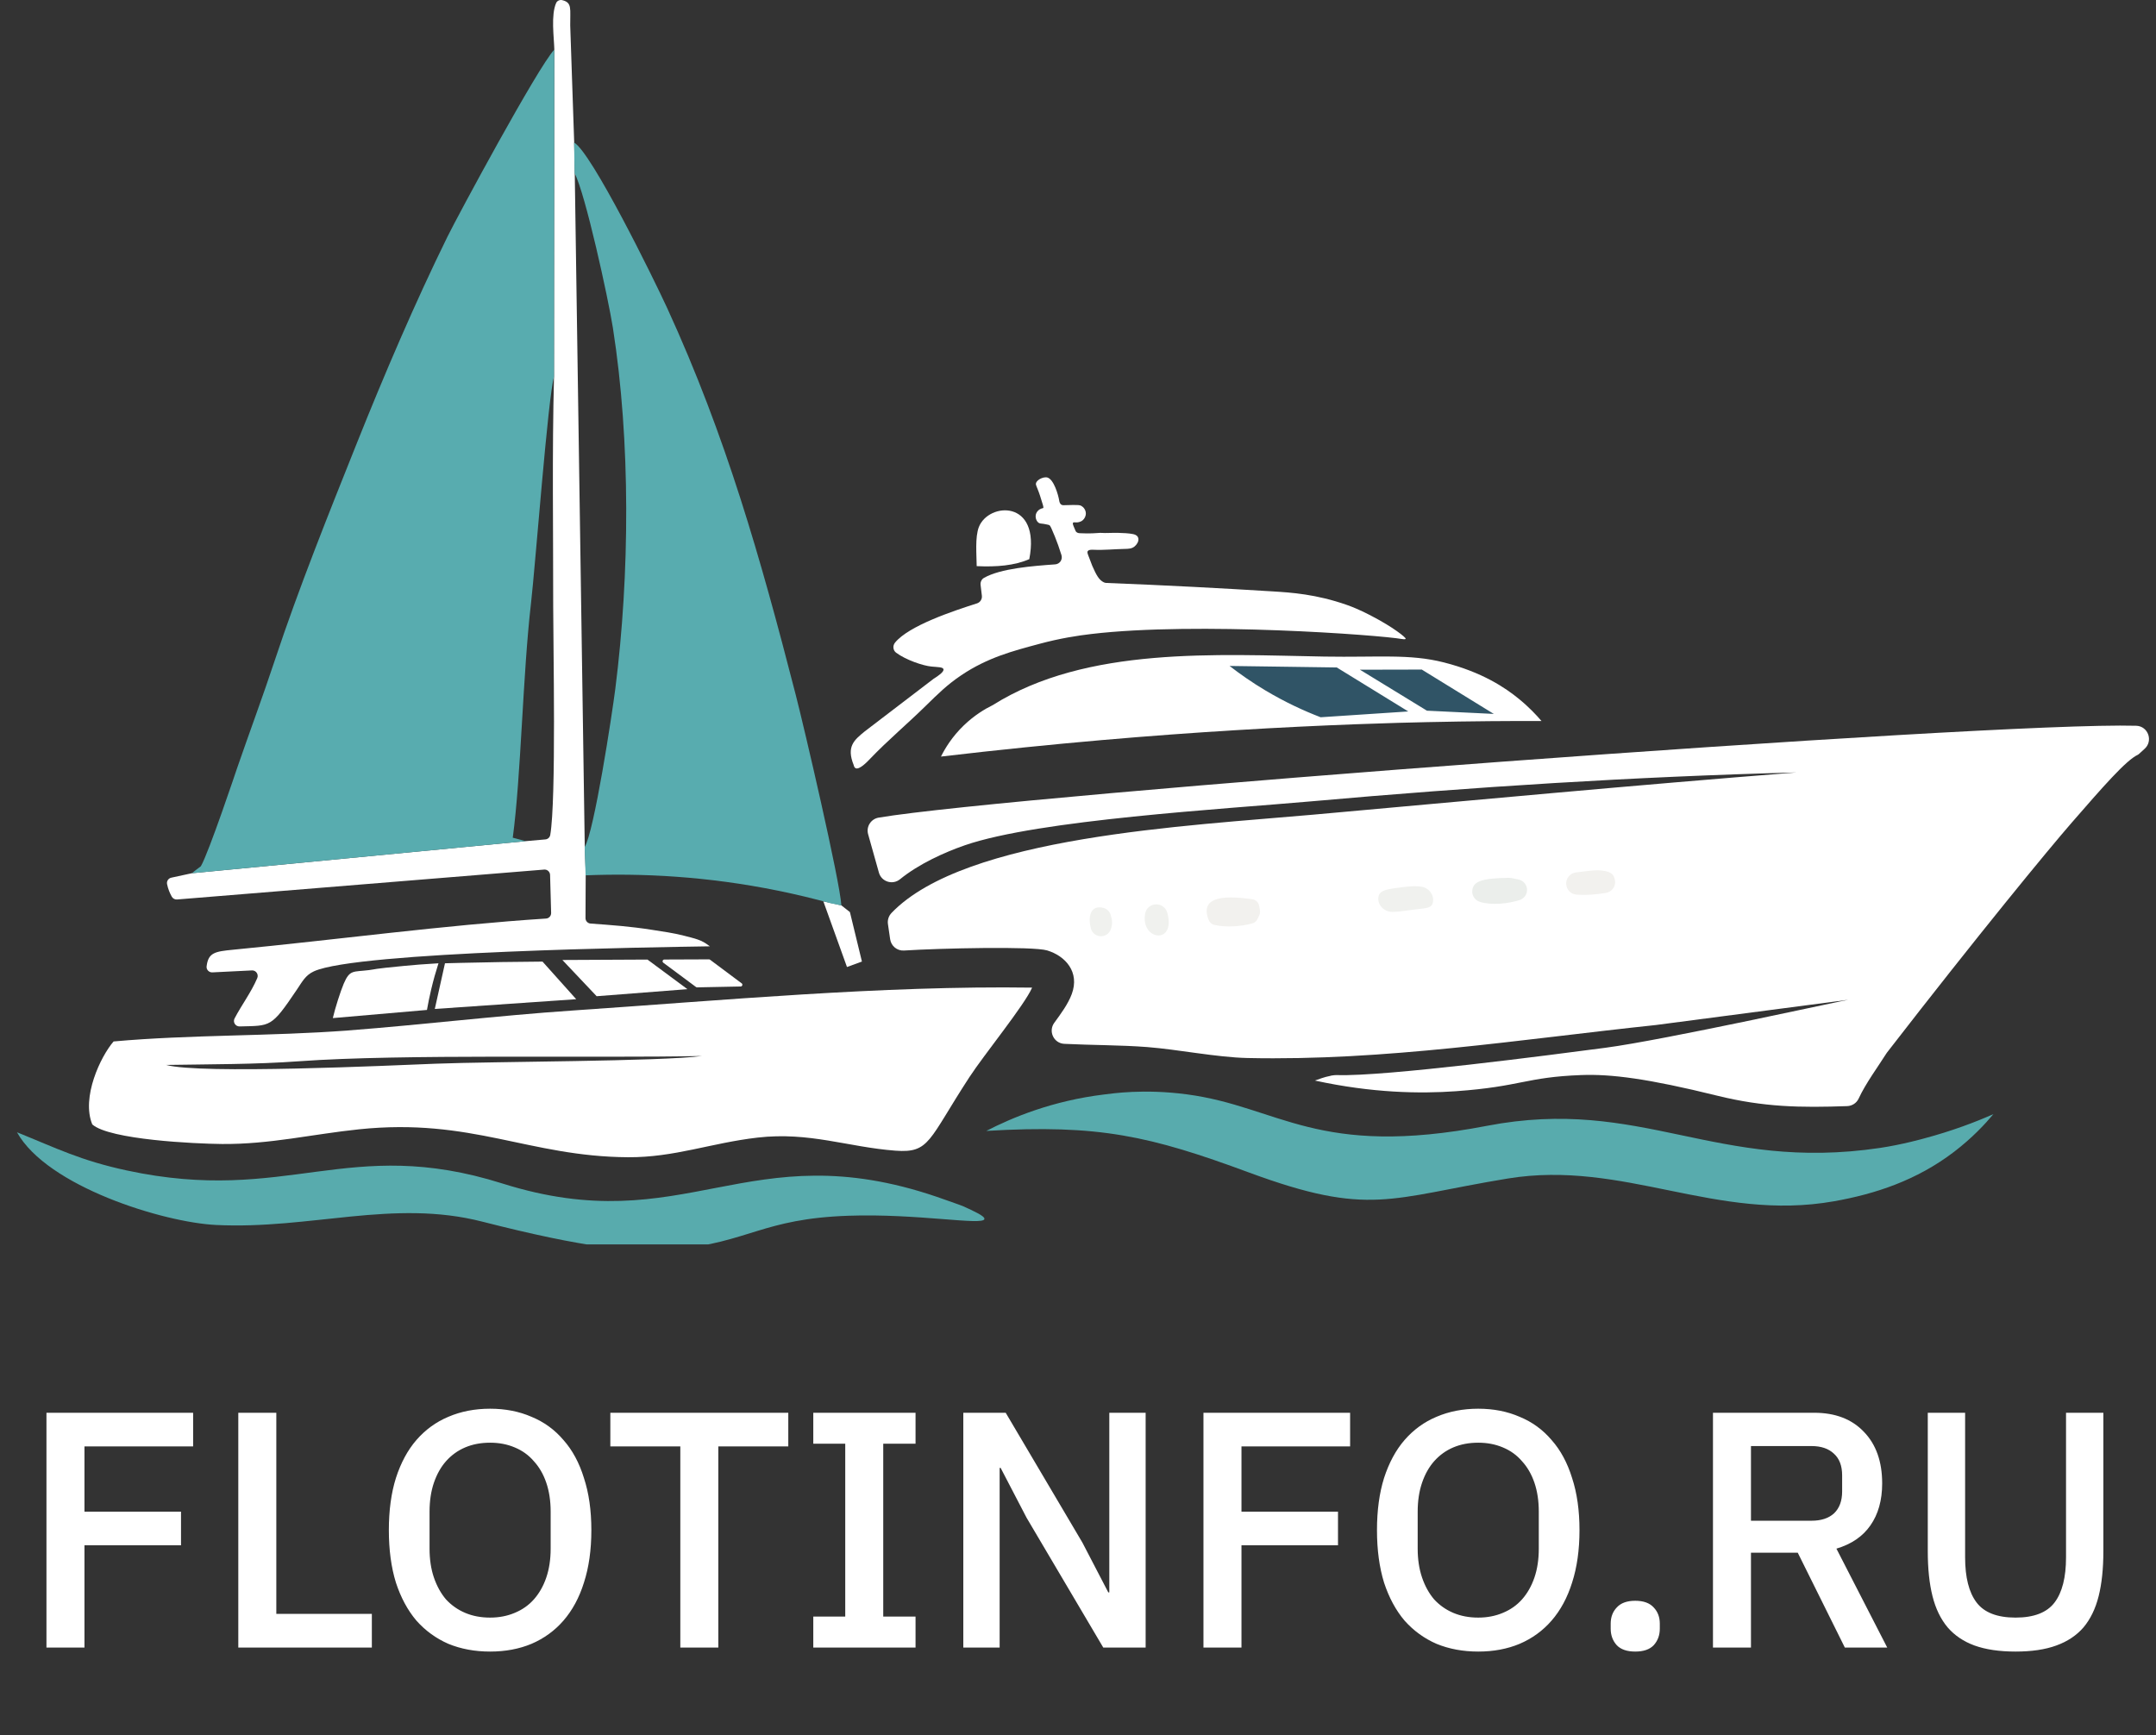
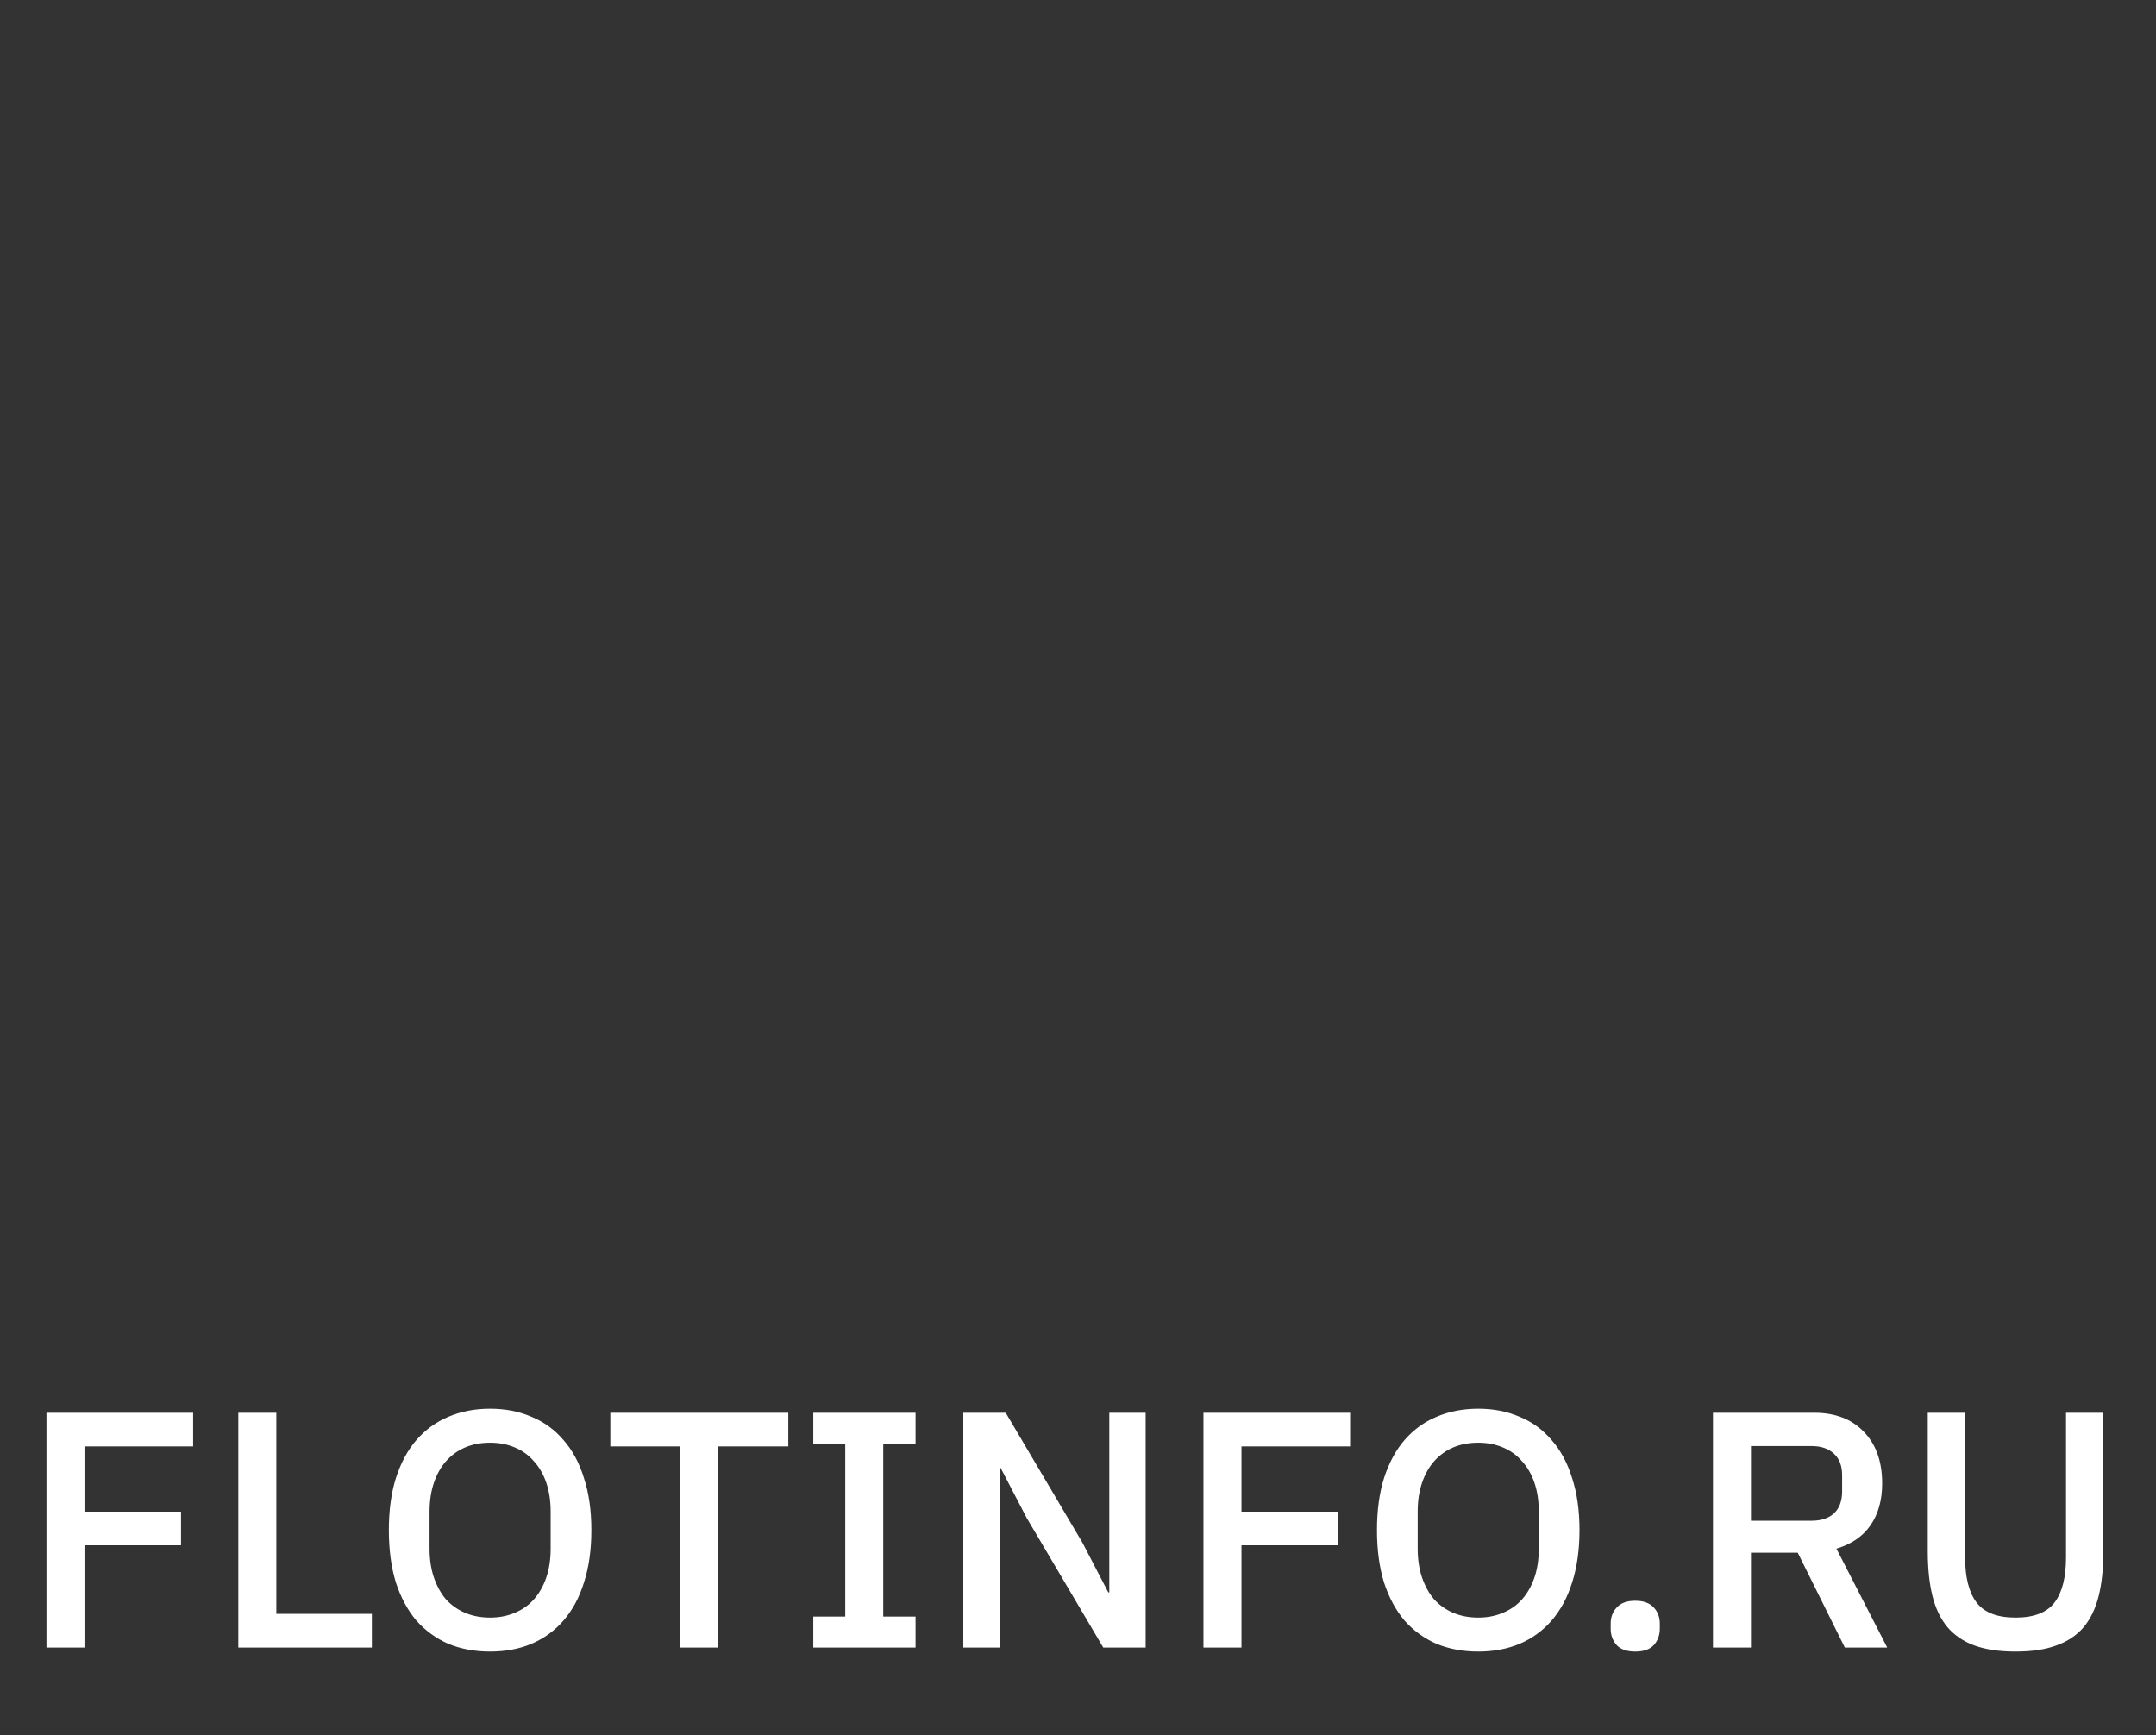
<svg xmlns="http://www.w3.org/2000/svg" viewBox="0 0 123 99" fill="none">
  <rect x="0" y="0" width="123" height="99" fill="#333333" stroke="none" />
  <g clip-path="url(#clip0_1145_7431)">
    <path fill-rule="evenodd" clip-rule="evenodd" d="M42.309 56.102C41.708 55.653 41.107 55.206 40.508 54.756C40.49 54.742 40.47 54.736 40.448 54.736C39.599 54.74 38.751 54.742 37.902 54.746C37.804 54.746 37.764 54.87 37.842 54.928C38.463 55.389 39.084 55.853 39.707 56.314C39.725 56.328 39.747 56.334 39.769 56.334C40.598 56.318 41.424 56.3 42.253 56.284C42.349 56.284 42.389 56.16 42.311 56.102H42.309Z" fill="white" />
    <path fill-rule="evenodd" clip-rule="evenodd" d="M48.319 55.174C48.604 55.07 48.888 54.964 49.173 54.861C48.946 53.92 48.716 52.979 48.488 52.039C48.327 51.911 48.163 51.785 48.001 51.657C47.658 51.58 47.314 51.502 46.971 51.424C47.42 52.674 47.869 53.924 48.321 55.174H48.319Z" fill="white" />
    <path fill-rule="evenodd" clip-rule="evenodd" d="M70.115 37.979C70.72 38.55 71.511 38.955 72.19 39.391C76.108 41.909 75.461 40.711 80.529 40.659L76.298 38.047C74.946 37.528 70.577 37.919 70.439 37.931L70.113 37.979H70.115Z" fill="#305466" />
    <path fill-rule="evenodd" clip-rule="evenodd" d="M77.586 38.211C77.784 38.422 78.746 39.055 79.11 39.263C81.152 40.433 81.076 40.683 82.754 40.703C83.587 40.713 84.379 40.739 85.222 40.731C84.903 40.204 85.282 40.623 84.755 40.184L83.627 39.539C83.023 39.213 82.54 39.008 82.037 38.718C81.081 38.169 81.274 38.105 79.97 38.123C79.157 38.135 78.345 38.065 77.586 38.209V38.211Z" fill="#305466" />
    <path fill-rule="evenodd" clip-rule="evenodd" d="M31.62 2.831L31.606 21.5C31.494 25.851 31.564 30.223 31.56 34.6C31.558 36.693 31.74 45.635 31.392 47.638C31.368 47.777 31.253 47.881 31.113 47.893L30 47.991L10.954 49.822C10.942 49.822 10.93 49.826 10.918 49.828L9.772 50.076C9.604 50.112 9.496 50.278 9.532 50.445C9.592 50.733 9.682 50.944 9.798 51.156C9.858 51.264 9.976 51.33 10.099 51.32L31.045 49.614C31.223 49.6 31.376 49.738 31.382 49.916L31.442 52.089C31.446 52.256 31.319 52.396 31.153 52.408C25.39 52.778 19.135 53.624 13.293 54.187C12.264 54.287 11.881 54.351 11.787 55.134C11.763 55.324 11.923 55.487 12.112 55.479L14.375 55.367C14.606 55.356 14.766 55.593 14.676 55.807C14.327 56.624 13.788 57.331 13.38 58.111C13.273 58.321 13.434 58.569 13.67 58.563C15.461 58.515 15.461 58.652 16.943 56.454C17.248 56.001 17.426 55.641 17.909 55.419C20.375 54.289 37.415 54.04 40.5 53.992L40.249 53.816C40.239 53.808 40.227 53.802 40.215 53.796C39.947 53.654 40.095 53.714 39.799 53.602C39.642 53.542 39.198 53.431 39.017 53.385C38.388 53.225 37.836 53.153 37.195 53.051C35.951 52.855 34.905 52.782 33.693 52.694C33.529 52.682 33.401 52.546 33.403 52.38L33.415 49.748L33.361 48.337L32.79 9.906L32.758 8.139L32.531 1.451C32.521 0.507 32.652 0.149 32.081 0.01C31.939 -0.026 31.784 0.041 31.726 0.175C31.426 0.868 31.604 2.104 31.626 2.841L31.62 2.831Z" fill="white" />
    <path fill-rule="evenodd" clip-rule="evenodd" d="M79.973 36.457C80.015 36.465 80.165 36.493 80.193 36.447C80.231 36.381 79.45 35.768 78.288 35.165C78.058 35.045 77.507 34.75 76.844 34.516C75.091 33.899 73.655 33.807 72.626 33.743C69.721 33.563 66.558 33.394 63.121 33.26C63.073 33.258 63.025 33.248 62.981 33.228C62.7 33.098 62.546 32.813 62.311 32.276C62.269 32.178 62.309 32.264 62.163 31.888C62.051 31.599 62.013 31.517 62.053 31.451C62.111 31.353 62.295 31.363 62.39 31.367C62.975 31.395 63.561 31.329 64.146 31.319C64.381 31.315 64.563 31.309 64.721 31.183C64.843 31.085 64.974 30.9 64.945 30.726C64.942 30.71 64.934 30.672 64.91 30.632C64.845 30.522 64.713 30.488 64.635 30.472C64.168 30.378 63.345 30.406 63.345 30.406C62.786 30.426 62.898 30.384 62.61 30.412C62.61 30.412 62.179 30.454 61.596 30.422C61.56 30.422 61.482 30.414 61.414 30.36C61.368 30.323 61.356 30.277 61.308 30.165C61.224 29.971 61.182 29.873 61.218 29.827C61.264 29.767 61.366 29.839 61.56 29.787C61.604 29.775 61.696 29.749 61.777 29.676C61.877 29.586 61.955 29.44 61.947 29.276C61.937 29.087 61.819 28.935 61.69 28.863C61.598 28.811 61.474 28.811 61.228 28.811C61.126 28.811 60.997 28.815 60.901 28.819C60.675 28.827 60.613 28.835 60.549 28.793C60.451 28.729 60.434 28.599 60.425 28.547C60.374 28.234 60.124 27.361 59.761 27.247C59.517 27.171 59.036 27.419 59.105 27.665C59.142 27.793 59.223 27.94 59.333 28.28C59.509 28.827 59.547 28.949 59.517 28.981C59.495 29.005 59.477 28.993 59.419 29.013C59.289 29.055 59.13 29.182 59.092 29.372C59.056 29.556 59.138 29.761 59.273 29.839C59.363 29.891 59.417 29.853 59.717 29.923C59.798 29.941 59.842 29.949 59.864 29.963C59.93 30.003 59.978 30.123 60.182 30.614C60.298 30.896 60.44 31.293 60.557 31.672C60.635 31.924 60.461 32.182 60.198 32.2C58.926 32.291 57.085 32.429 56.134 32.972C55.996 33.052 55.925 33.21 55.942 33.368L56.016 33.991C56.038 34.184 55.922 34.366 55.737 34.426C54.377 34.858 51.843 35.702 51.062 36.665C50.918 36.84 50.942 37.104 51.124 37.24C51.683 37.657 52.661 37.983 53.131 38.029C53.512 38.066 53.786 38.056 53.824 38.178C53.868 38.324 53.546 38.552 53.267 38.724C51.957 39.724 50.647 40.726 49.337 41.727C48.726 42.226 48.276 42.592 48.704 43.652C48.718 43.716 48.744 43.794 48.809 43.828C49.027 43.939 49.48 43.46 49.638 43.294C50.649 42.236 51.775 41.295 52.817 40.269C53.54 39.56 54.051 39.057 54.838 38.528C56.352 37.509 57.804 37.138 59.269 36.743C60.479 36.415 61.494 36.263 62.259 36.173C68.305 35.459 78.725 36.233 79.973 36.459V36.457Z" fill="white" />
-     <path fill-rule="evenodd" clip-rule="evenodd" d="M24.805 57.566L32.872 57.009C32.231 56.294 31.59 55.579 30.951 54.864C29.419 54.874 27.874 54.898 26.316 54.936C26.007 54.944 25.695 54.952 25.386 54.96L24.805 57.568V57.566Z" fill="white" />
    <path fill-rule="evenodd" clip-rule="evenodd" d="M39.217 56.437C38.458 55.874 37.699 55.311 36.938 54.748C35.321 54.756 33.702 54.764 32.084 54.772C32.735 55.461 33.386 56.15 34.039 56.839C35.764 56.705 37.492 56.571 39.217 56.437Z" fill="white" />
    <path fill-rule="evenodd" clip-rule="evenodd" d="M55.72 32.301C56.85 32.353 57.872 32.273 58.721 31.902C59.386 28.481 56.401 28.655 55.845 30.067C55.618 30.65 55.716 31.654 55.72 32.301Z" fill="white" />
    <path fill-rule="evenodd" clip-rule="evenodd" d="M56.272 64.524C62.694 64.14 65.615 64.813 71.246 66.894C78.153 69.446 79.278 68.348 86.017 67.241C92.621 66.157 97.899 69.73 104.628 68.539C106.983 68.122 109.335 67.351 111.476 65.72C112.512 64.929 113.253 64.13 113.724 63.567C112.726 64.007 111.392 64.522 109.772 64.953C109.772 64.953 108.536 65.304 107.26 65.494C97.873 66.89 93.651 62.537 84.831 64.234C75.134 66.099 72.992 63.136 67.7 62.437C65.232 62.111 63.44 62.393 63.011 62.443C60.032 62.8 57.721 63.775 56.273 64.522L56.272 64.524Z" fill="#58ABAD" />
    <path fill-rule="evenodd" clip-rule="evenodd" d="M56.161 69.548C56.189 69.386 55.57 69.105 54.929 68.813C54.929 68.813 54.134 68.519 53.455 68.288C42.644 64.604 39.109 70.82 28.664 67.525C19.847 64.745 16.391 68.753 7.233 66.78C4.593 66.211 3.257 65.526 0.969 64.602C2.696 67.701 9.326 69.746 12.327 69.891C17.727 70.155 22.427 68.4 27.512 69.7C33.334 71.187 36.204 71.495 38.45 71.285C42.744 70.882 43.469 69.536 48.409 69.364C52.341 69.226 56.095 69.941 56.163 69.55L56.161 69.548Z" fill="#58ABAD" />
    <path fill-rule="evenodd" clip-rule="evenodd" d="M10.935 49.824L30 47.993L29.253 47.795C29.728 44.279 29.818 38.517 30.296 34.398C30.539 32.301 31.266 22.626 31.605 21.504L31.619 2.835C30.683 3.839 26.118 12.302 25.523 13.514C23.678 17.27 21.916 21.388 20.345 25.318C18.771 29.256 17.04 33.565 15.69 37.637C14.985 39.766 14.23 41.785 13.515 43.859C13.515 43.859 11.916 48.64 11.459 49.423C11.355 49.501 11.251 49.58 11.145 49.662C11.075 49.718 11.005 49.772 10.935 49.828V49.824Z" fill="#58ACAF" />
-     <path fill-rule="evenodd" clip-rule="evenodd" d="M32.784 9.898C33.379 10.982 34.705 17.043 34.967 18.712C35.983 25.202 35.927 32.787 35.106 39.281C34.917 40.774 33.892 47.476 33.355 48.326C33.373 48.866 33.391 49.403 33.409 49.942C36.61 49.814 40.332 49.992 44.39 50.819C45.444 51.034 46.453 51.278 47.413 51.543L48 51.657C47.914 50.239 45.872 41.483 45.39 39.618C43.388 31.836 41.425 24.907 38.068 17.588C37.277 15.867 33.746 8.69 32.75 8.131L32.782 9.898H32.784Z" fill="#58ACAF" />
    <path fill-rule="evenodd" clip-rule="evenodd" d="M75.916 61.379C75.52 61.455 75.265 61.567 75.017 61.651C78.298 62.366 81.022 62.404 83.051 62.26C86.787 61.994 87.021 61.457 90.218 61.337C91.903 61.275 93.99 61.531 97.974 62.516C100.627 63.17 102.722 63.204 105.382 63.109C105.664 63.099 105.919 62.935 106.037 62.677C106.434 61.817 107.143 60.858 107.627 60.091C107.637 60.077 107.645 60.063 107.657 60.049C112.86 53.328 116.852 48.475 118.21 46.916C119.957 44.909 121.297 43.367 121.968 43.062C122.024 43.036 122.158 42.888 122.334 42.738C122.859 42.289 122.559 41.428 121.868 41.408C113.499 41.169 57.684 45.368 50.126 46.65C49.683 46.726 49.405 47.167 49.527 47.599L50.142 49.787C50.29 50.312 50.925 50.508 51.346 50.165C52.41 49.3 53.862 48.637 55.042 48.228C59.244 46.772 69.923 46.155 74.768 45.724C84.055 44.897 93.245 44.314 102.485 44.072C93.327 44.791 84.097 45.656 74.905 46.482C67.782 47.123 55.068 47.706 50.863 52.086C50.701 52.255 50.623 52.489 50.657 52.721L50.783 53.587C50.839 53.977 51.184 54.258 51.576 54.232C53.678 54.099 58.93 53.983 59.739 54.226C60.785 54.542 61.608 55.461 61.145 56.715C60.933 57.288 60.514 57.853 60.146 58.356C59.793 58.841 60.118 59.526 60.717 59.556C62.263 59.634 63.922 59.622 65.45 59.74C67.203 59.876 69.422 60.327 71.165 60.365C79.019 60.537 86.715 59.303 94.455 58.484L105.438 57.044C105.248 57.058 94.926 59.342 91.578 59.782C88.534 60.181 79.007 61.433 76.273 61.339C76.126 61.333 75.912 61.375 75.912 61.375L75.916 61.379Z" fill="white" />
    <path fill-rule="evenodd" clip-rule="evenodd" d="M9.483 60.76C11.993 60.718 14.579 60.732 17.061 60.55C22.916 60.125 33.817 60.377 40.041 60.251C37.725 60.562 28.074 60.562 24.851 60.69C22.187 60.794 11.41 61.299 9.483 60.76ZM6.479 59.422C5.737 60.279 4.63 62.613 5.265 64.155C6.26 65.028 11.13 65.257 12.668 65.271C15.394 65.295 17.846 64.706 20.48 64.433C26.916 63.764 30.151 65.99 35.832 66.026C38.476 66.042 40.569 65.211 43.214 64.906C46.18 64.564 48.374 65.447 51.08 65.651C53.055 65.8 52.953 65.061 55.306 61.455C56.142 60.171 58.451 57.343 58.882 56.349C50.309 56.225 41.212 57.078 32.639 57.657C28.367 57.947 24.128 58.466 19.853 58.793C15.454 59.129 10.857 59.025 6.483 59.42L6.479 59.422Z" fill="white" />
-     <path fill-rule="evenodd" clip-rule="evenodd" d="M77.585 38.21C78.761 38.208 79.937 38.204 81.113 38.202C82.483 39.044 83.851 39.887 85.221 40.732C83.949 40.67 82.679 40.61 81.407 40.548C80.133 39.769 78.859 38.989 77.585 38.21ZM70.148 37.996C70.737 38.453 71.416 38.929 72.189 39.39C73.323 40.069 74.401 40.562 75.344 40.923C77.009 40.814 78.677 40.702 80.342 40.592L76.263 38.082C74.224 38.054 72.187 38.024 70.148 37.996ZM53.682 43.166C60.253 42.393 65.891 41.942 70.37 41.668C75.717 41.339 79.829 41.235 81.417 41.201C83.983 41.145 86.197 41.133 87.942 41.137C87.657 40.802 87.231 40.346 86.658 39.879C85.888 39.248 84.574 38.352 82.365 37.792C80.408 37.295 78.599 37.513 75.57 37.461C69.437 37.355 61.989 36.862 56.639 40.229C56.2 40.444 55.595 40.802 54.99 41.383C54.313 42.034 53.911 42.705 53.682 43.168V43.166Z" fill="white" />
    <path fill-rule="evenodd" clip-rule="evenodd" d="M18.99 58.087L24.358 57.622C24.424 57.25 24.502 56.861 24.598 56.456C24.725 55.92 24.867 55.421 25.015 54.96C24.226 55.004 23.553 55.06 23.024 55.112C21.147 55.293 21.526 55.289 21.049 55.349C20.139 55.463 19.959 55.311 19.609 56.126C19.424 56.563 19.116 57.526 18.988 58.085L18.99 58.087Z" fill="white" />
    <path fill-rule="evenodd" clip-rule="evenodd" d="M78.636 51.191C78.58 51.645 78.974 52.03 79.431 52.028C79.858 52.028 80.214 51.946 80.763 51.886C81.45 51.81 81.703 51.8 81.753 51.449C81.813 51.029 81.498 50.646 81.08 50.588C80.629 50.526 80.154 50.596 79.567 50.678C78.97 50.762 78.678 50.858 78.638 51.191H78.636Z" fill="#F0F1EE" />
    <path fill-rule="evenodd" clip-rule="evenodd" d="M65.337 52.098C65.025 53.656 67.112 53.939 66.595 52.078C66.515 51.791 66.251 51.589 65.952 51.597C65.656 51.605 65.394 51.809 65.339 52.098H65.337Z" fill="#F0F1EE" />
    <path fill-rule="evenodd" clip-rule="evenodd" d="M62.775 53.416C63.038 53.432 63.282 53.275 63.37 53.025C63.476 52.721 63.46 52.528 63.368 52.21C63.312 52.016 63.16 51.859 62.966 51.805C62.225 51.599 62.046 52.282 62.242 52.993C62.307 53.233 62.527 53.4 62.775 53.416Z" fill="#F0F1EE" />
    <path fill-rule="evenodd" clip-rule="evenodd" d="M69.282 52.771C69.969 52.933 70.863 52.849 71.448 52.683C71.568 52.65 71.67 52.568 71.728 52.458C71.926 52.088 71.908 52.072 71.838 51.685C71.802 51.487 71.644 51.334 71.445 51.306C70.252 51.14 68.345 50.986 68.958 52.496C69.014 52.633 69.136 52.739 69.282 52.773V52.771Z" fill="#F2F1EE" />
    <path fill-rule="evenodd" clip-rule="evenodd" d="M89.353 50.443C89.368 50.75 89.604 51.008 89.912 51.038C90.439 51.09 91.084 51.034 91.613 50.946C91.948 50.89 92.19 50.579 92.138 50.243C92.074 49.834 91.849 49.686 91.162 49.652C90.976 49.644 90.363 49.712 89.89 49.78C89.566 49.828 89.333 50.115 89.351 50.441L89.353 50.443Z" fill="#F2F1EE" />
-     <path fill-rule="evenodd" clip-rule="evenodd" d="M84.418 51.453C85.091 51.666 86.059 51.559 86.696 51.351C86.946 51.271 87.116 51.041 87.118 50.78C87.122 50.49 86.918 50.239 86.634 50.181L86.229 50.097C86.187 50.089 86.141 50.085 86.099 50.085C84.528 50.103 84.008 50.285 83.992 50.854C83.984 51.125 84.16 51.369 84.418 51.451V51.453Z" fill="#EBEEEB" />
  </g>
  <path d="M2.65 94V80.605H11.018V82.524H4.819V86.247H10.327V88.166H4.819V94H2.65ZM13.595 94V80.605H15.764V92.081H21.214V94H13.595ZM27.96 94.23C27.09 94.23 26.297 94.083 25.58 93.789C24.877 93.482 24.269 93.04 23.757 92.465C23.258 91.876 22.868 91.153 22.587 90.296C22.318 89.426 22.184 88.428 22.184 87.302C22.184 86.177 22.318 85.185 22.587 84.328C22.868 83.458 23.258 82.735 23.757 82.159C24.269 81.571 24.877 81.129 25.58 80.835C26.297 80.528 27.09 80.374 27.96 80.374C28.83 80.374 29.617 80.528 30.321 80.835C31.037 81.129 31.645 81.571 32.144 82.159C32.656 82.735 33.046 83.458 33.314 84.328C33.596 85.185 33.737 86.177 33.737 87.302C33.737 88.428 33.596 89.426 33.314 90.296C33.046 91.153 32.656 91.876 32.144 92.465C31.645 93.04 31.037 93.482 30.321 93.789C29.617 94.083 28.83 94.23 27.96 94.23ZM27.96 92.292C28.472 92.292 28.939 92.202 29.361 92.023C29.796 91.844 30.161 91.588 30.455 91.256C30.762 90.91 30.999 90.494 31.165 90.008C31.331 89.522 31.415 88.972 31.415 88.358V86.247C31.415 85.633 31.331 85.083 31.165 84.596C30.999 84.11 30.762 83.701 30.455 83.368C30.161 83.023 29.796 82.76 29.361 82.581C28.939 82.402 28.472 82.313 27.96 82.313C27.436 82.313 26.962 82.402 26.54 82.581C26.118 82.76 25.753 83.023 25.446 83.368C25.152 83.701 24.922 84.11 24.755 84.596C24.589 85.083 24.506 85.633 24.506 86.247V88.358C24.506 88.972 24.589 89.522 24.755 90.008C24.922 90.494 25.152 90.91 25.446 91.256C25.753 91.588 26.118 91.844 26.54 92.023C26.962 92.202 27.436 92.292 27.96 92.292ZM40.98 82.524V94H38.812V82.524H34.82V80.605H44.972V82.524H40.98ZM46.398 94V92.234H48.221V82.37H46.398V80.605H52.232V82.37H50.389V92.234H52.232V94H46.398ZM58.565 86.592L57.087 83.752H57.03V94H54.957V80.605H57.375L61.751 88.012L63.228 90.853H63.286V80.605H65.359V94H62.941L58.565 86.592ZM68.657 94V80.605H77.024V82.524H70.826V86.247H76.333V88.166H70.826V94H68.657ZM84.334 94.23C83.464 94.23 82.671 94.083 81.954 93.789C81.25 93.482 80.643 93.04 80.131 92.465C79.632 91.876 79.242 91.153 78.96 90.296C78.692 89.426 78.557 88.428 78.557 87.302C78.557 86.177 78.692 85.185 78.96 84.328C79.242 83.458 79.632 82.735 80.131 82.159C80.643 81.571 81.25 81.129 81.954 80.835C82.671 80.528 83.464 80.374 84.334 80.374C85.204 80.374 85.99 80.528 86.694 80.835C87.411 81.129 88.018 81.571 88.517 82.159C89.029 82.735 89.419 83.458 89.688 84.328C89.969 85.185 90.11 86.177 90.11 87.302C90.11 88.428 89.969 89.426 89.688 90.296C89.419 91.153 89.029 91.876 88.517 92.465C88.018 93.04 87.411 93.482 86.694 93.789C85.99 94.083 85.204 94.23 84.334 94.23ZM84.334 92.292C84.845 92.292 85.312 92.202 85.735 92.023C86.17 91.844 86.534 91.588 86.829 91.256C87.136 90.91 87.372 90.494 87.539 90.008C87.705 89.522 87.788 88.972 87.788 88.358V86.247C87.788 85.633 87.705 85.083 87.539 84.596C87.372 84.11 87.136 83.701 86.829 83.368C86.534 83.023 86.17 82.76 85.735 82.581C85.312 82.402 84.845 82.313 84.334 82.313C83.809 82.313 83.336 82.402 82.913 82.581C82.491 82.76 82.127 83.023 81.82 83.368C81.525 83.701 81.295 84.11 81.129 84.596C80.963 85.083 80.879 85.633 80.879 86.247V88.358C80.879 88.972 80.963 89.522 81.129 90.008C81.295 90.494 81.525 90.91 81.82 91.256C82.127 91.588 82.491 91.844 82.913 92.023C83.336 92.202 83.809 92.292 84.334 92.292ZM93.291 94.23C92.817 94.23 92.466 94.109 92.235 93.866C92.005 93.61 91.89 93.296 91.89 92.925V92.637C91.89 92.266 92.005 91.959 92.235 91.716C92.466 91.46 92.817 91.332 93.291 91.332C93.764 91.332 94.116 91.46 94.346 91.716C94.577 91.959 94.692 92.266 94.692 92.637V92.925C94.692 93.296 94.577 93.61 94.346 93.866C94.116 94.109 93.764 94.23 93.291 94.23ZM99.893 94H97.725V80.605H103.501C104.704 80.605 105.651 80.969 106.341 81.699C107.032 82.415 107.378 83.394 107.378 84.635C107.378 85.594 107.154 86.394 106.706 87.034C106.271 87.661 105.625 88.102 104.768 88.358L107.666 94H105.248L102.561 88.588H99.893V94ZM103.348 86.765C103.898 86.765 104.326 86.624 104.633 86.343C104.94 86.049 105.094 85.633 105.094 85.095V84.174C105.094 83.637 104.94 83.227 104.633 82.946C104.326 82.652 103.898 82.505 103.348 82.505H99.893V86.765H103.348ZM112.11 80.605V88.857C112.11 89.996 112.327 90.853 112.762 91.428C113.197 92.004 113.939 92.292 114.988 92.292C116.038 92.292 116.78 92.004 117.215 91.428C117.65 90.853 117.867 89.996 117.867 88.857V80.605H119.997V88.511C119.997 89.496 119.908 90.347 119.729 91.064C119.55 91.78 119.262 92.375 118.865 92.849C118.468 93.309 117.95 93.655 117.311 93.885C116.684 94.115 115.91 94.23 114.988 94.23C114.067 94.23 113.287 94.115 112.647 93.885C112.02 93.655 111.508 93.309 111.112 92.849C110.715 92.375 110.427 91.78 110.248 91.064C110.069 90.347 109.98 89.496 109.98 88.511V80.605H112.11Z" fill="white" />
  <defs>
    <clipPath id="clip0_1145_7431">
-       <rect width="123" height="71" fill="white" />
-     </clipPath>
+       </clipPath>
  </defs>
</svg>